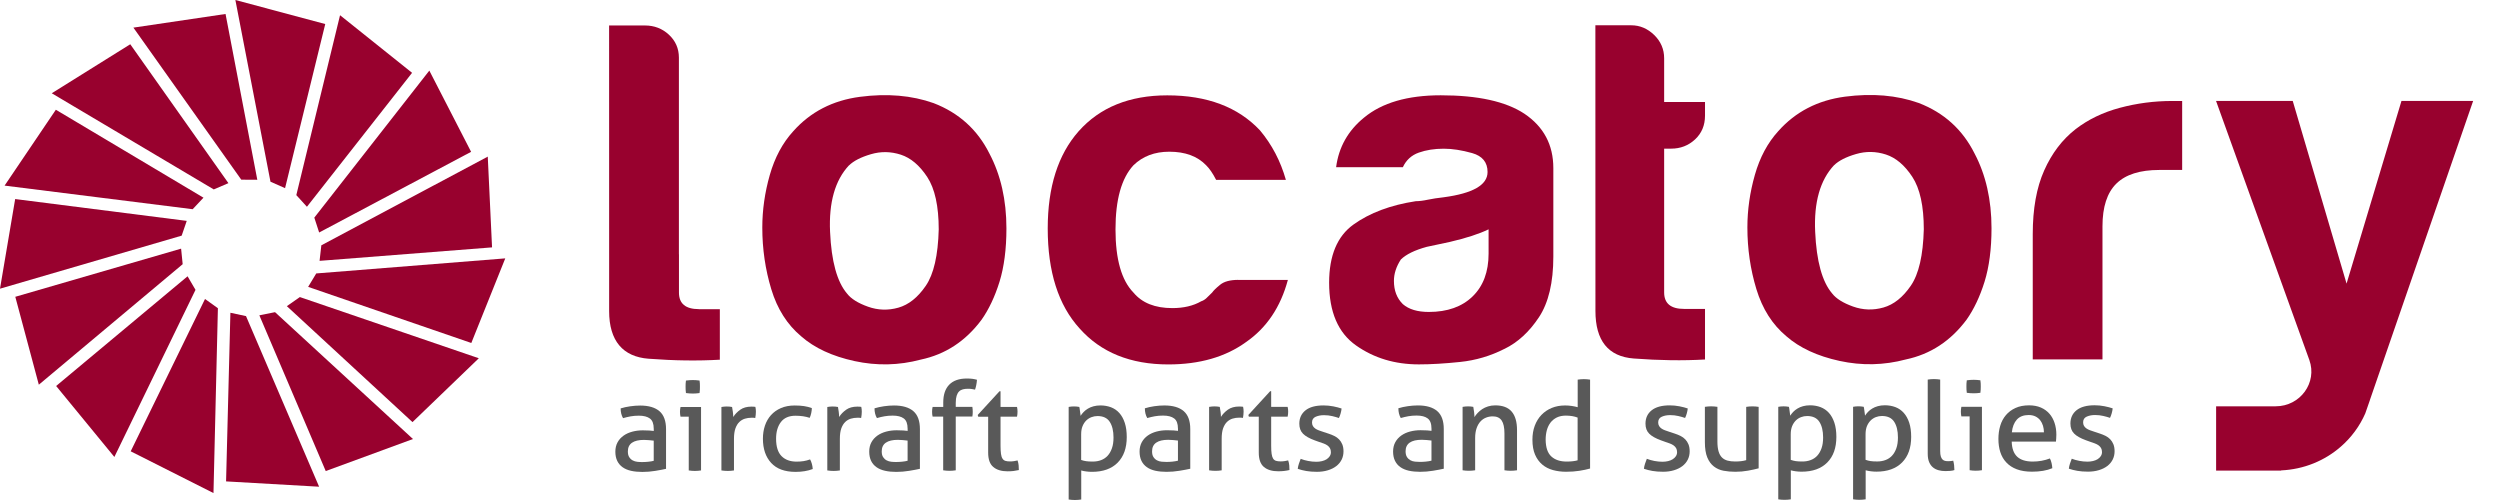
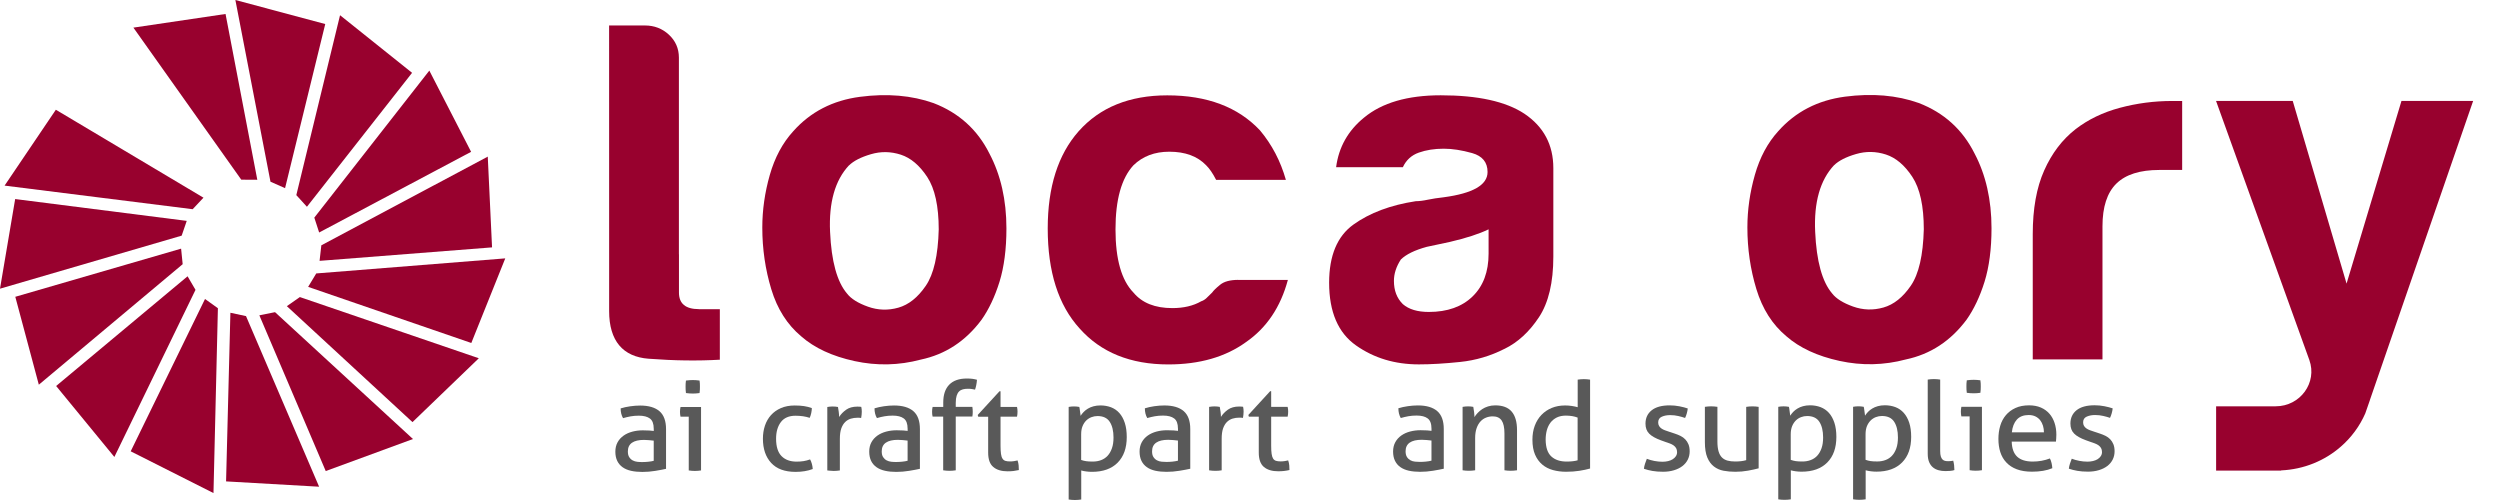
<svg xmlns="http://www.w3.org/2000/svg" width="200" height="40" viewBox="0 0 200 40" fill="none">
  <path d="M52.298 34.292C52.298 33.902 52.196 33.632 51.993 33.482C51.791 33.329 51.496 33.254 51.111 33.254C50.875 33.254 50.652 33.272 50.447 33.309C50.242 33.347 50.039 33.394 49.844 33.452C49.716 33.234 49.652 32.974 49.652 32.672C49.883 32.599 50.136 32.544 50.413 32.504C50.69 32.464 50.957 32.444 51.214 32.444C51.891 32.444 52.404 32.594 52.755 32.894C53.106 33.194 53.283 33.674 53.283 34.332V37.507C53.047 37.56 52.76 37.615 52.422 37.67C52.083 37.725 51.739 37.755 51.388 37.755C51.057 37.755 50.757 37.725 50.49 37.667C50.224 37.607 49.995 37.512 49.811 37.38C49.623 37.247 49.48 37.08 49.38 36.875C49.28 36.669 49.228 36.422 49.228 36.132C49.228 35.849 49.288 35.599 49.406 35.384C49.523 35.169 49.685 34.992 49.888 34.849C50.09 34.707 50.324 34.602 50.588 34.532C50.852 34.462 51.129 34.427 51.419 34.427C51.634 34.427 51.814 34.432 51.952 34.442C52.091 34.452 52.209 34.464 52.301 34.477V34.289L52.298 34.292ZM52.298 35.252C52.196 35.239 52.068 35.227 51.914 35.212C51.757 35.199 51.627 35.192 51.519 35.192C51.098 35.192 50.78 35.267 50.559 35.419C50.339 35.572 50.229 35.802 50.229 36.112C50.229 36.309 50.265 36.465 50.342 36.577C50.416 36.69 50.508 36.775 50.621 36.835C50.734 36.895 50.857 36.93 50.99 36.945C51.124 36.96 51.255 36.965 51.375 36.965C51.532 36.965 51.691 36.957 51.857 36.94C52.024 36.922 52.17 36.9 52.298 36.865V35.252Z" fill="#595959" />
  <path d="M55.1 33.332H54.441C54.428 33.279 54.417 33.219 54.41 33.149C54.402 33.079 54.399 33.011 54.399 32.947C54.399 32.882 54.402 32.814 54.41 32.744C54.417 32.674 54.428 32.614 54.441 32.562H56.084V37.635C56.01 37.647 55.928 37.657 55.836 37.665C55.743 37.672 55.661 37.675 55.587 37.675C55.52 37.675 55.441 37.672 55.348 37.665C55.256 37.657 55.174 37.647 55.1 37.635V33.332ZM54.876 31.444C54.864 31.364 54.853 31.279 54.851 31.186C54.848 31.094 54.846 31.011 54.846 30.939C54.846 30.866 54.846 30.784 54.851 30.691C54.853 30.599 54.864 30.516 54.876 30.444C54.964 30.431 55.059 30.421 55.161 30.414C55.264 30.406 55.351 30.404 55.425 30.404C55.5 30.404 55.587 30.406 55.689 30.414C55.792 30.421 55.882 30.431 55.964 30.444C55.977 30.516 55.987 30.599 55.99 30.691C55.992 30.784 55.995 30.866 55.995 30.939C55.995 31.011 55.995 31.094 55.99 31.186C55.987 31.279 55.977 31.364 55.964 31.444C55.882 31.456 55.792 31.466 55.695 31.474C55.597 31.481 55.51 31.484 55.436 31.484C55.353 31.484 55.264 31.481 55.161 31.474C55.059 31.466 54.964 31.456 54.876 31.444Z" fill="#595959" />
-   <path d="M57.715 32.559C57.79 32.547 57.861 32.537 57.928 32.529C57.995 32.522 58.067 32.519 58.141 32.519C58.215 32.519 58.29 32.522 58.364 32.529C58.439 32.537 58.505 32.547 58.567 32.559C58.587 32.659 58.608 32.789 58.628 32.949C58.649 33.112 58.659 33.247 58.659 33.359C58.8 33.134 58.99 32.942 59.221 32.777C59.454 32.612 59.754 32.529 60.118 32.529C60.172 32.529 60.229 32.529 60.285 32.534C60.342 32.537 60.393 32.542 60.431 32.549C60.444 32.609 60.455 32.672 60.462 32.737C60.47 32.802 60.472 32.872 60.472 32.944C60.472 33.024 60.467 33.107 60.457 33.192C60.447 33.277 60.434 33.359 60.421 33.439C60.367 33.427 60.311 33.419 60.255 33.419H60.118C59.936 33.419 59.762 33.444 59.595 33.494C59.429 33.544 59.28 33.632 59.149 33.757C59.018 33.882 58.913 34.054 58.834 34.272C58.757 34.489 58.718 34.769 58.718 35.112V37.635C58.644 37.647 58.562 37.657 58.469 37.665C58.377 37.672 58.295 37.675 58.221 37.675C58.146 37.675 58.064 37.672 57.972 37.665C57.88 37.657 57.795 37.647 57.713 37.635V32.562L57.715 32.559Z" fill="#595959" />
  <path d="M64.806 36.752C64.86 36.844 64.909 36.96 64.947 37.097C64.985 37.235 65.011 37.377 65.019 37.522C64.619 37.675 64.162 37.75 63.649 37.75C62.782 37.75 62.131 37.512 61.692 37.032C61.254 36.555 61.033 35.91 61.033 35.099C61.033 34.724 61.087 34.374 61.195 34.052C61.303 33.729 61.464 33.449 61.677 33.212C61.89 32.974 62.154 32.787 62.472 32.647C62.79 32.509 63.159 32.439 63.577 32.439C63.862 32.439 64.111 32.456 64.329 32.489C64.544 32.522 64.752 32.574 64.947 32.647C64.947 32.759 64.931 32.889 64.901 33.037C64.87 33.184 64.829 33.314 64.775 33.427C64.444 33.314 64.065 33.259 63.639 33.259C63.118 33.259 62.728 33.427 62.472 33.764C62.216 34.099 62.087 34.544 62.087 35.099C62.087 35.732 62.233 36.194 62.523 36.489C62.813 36.782 63.213 36.93 63.721 36.93C63.924 36.93 64.111 36.917 64.285 36.89C64.457 36.862 64.632 36.817 64.808 36.752H64.806Z" fill="#595959" />
-   <path d="M66.186 32.559C66.261 32.547 66.332 32.537 66.399 32.529C66.466 32.522 66.538 32.519 66.612 32.519C66.686 32.519 66.761 32.522 66.835 32.529C66.909 32.537 66.976 32.547 67.038 32.559C67.058 32.659 67.079 32.789 67.099 32.949C67.12 33.112 67.13 33.247 67.13 33.359C67.271 33.134 67.461 32.942 67.692 32.777C67.925 32.612 68.225 32.529 68.589 32.529C68.643 32.529 68.7 32.529 68.756 32.534C68.812 32.537 68.864 32.542 68.902 32.549C68.915 32.609 68.925 32.672 68.933 32.737C68.941 32.802 68.943 32.872 68.943 32.944C68.943 33.024 68.938 33.107 68.928 33.192C68.918 33.277 68.905 33.359 68.892 33.439C68.838 33.427 68.782 33.419 68.725 33.419C68.669 33.419 68.623 33.419 68.589 33.419C68.407 33.419 68.233 33.444 68.066 33.494C67.899 33.544 67.751 33.632 67.62 33.757C67.489 33.882 67.384 34.054 67.304 34.272C67.227 34.489 67.189 34.769 67.189 35.112V37.635C67.115 37.647 67.032 37.657 66.94 37.665C66.848 37.672 66.766 37.675 66.691 37.675C66.617 37.675 66.535 37.672 66.443 37.665C66.35 37.657 66.266 37.647 66.184 37.635V32.562L66.186 32.559Z" fill="#595959" />
+   <path d="M66.186 32.559C66.261 32.547 66.332 32.537 66.399 32.529C66.466 32.522 66.538 32.519 66.612 32.519C66.686 32.519 66.761 32.522 66.835 32.529C66.909 32.537 66.976 32.547 67.038 32.559C67.058 32.659 67.079 32.789 67.099 32.949C67.12 33.112 67.13 33.247 67.13 33.359C67.271 33.134 67.461 32.942 67.692 32.777C67.925 32.612 68.225 32.529 68.589 32.529C68.643 32.529 68.7 32.529 68.756 32.534C68.812 32.537 68.864 32.542 68.902 32.549C68.915 32.609 68.925 32.672 68.933 32.737C68.941 32.802 68.943 32.872 68.943 32.944C68.943 33.024 68.938 33.107 68.928 33.192C68.918 33.277 68.905 33.359 68.892 33.439C68.838 33.427 68.782 33.419 68.725 33.419C68.669 33.419 68.623 33.419 68.589 33.419C68.407 33.419 68.233 33.444 68.066 33.494C67.899 33.544 67.751 33.632 67.62 33.757C67.489 33.882 67.384 34.054 67.304 34.272C67.227 34.489 67.189 34.769 67.189 35.112V37.635C67.115 37.647 67.032 37.657 66.94 37.665C66.848 37.672 66.766 37.675 66.691 37.675C66.35 37.657 66.266 37.647 66.184 37.635V32.562L66.186 32.559Z" fill="#595959" />
  <path d="M72.608 34.287C72.608 33.897 72.505 33.627 72.303 33.477C72.1 33.324 71.805 33.249 71.421 33.249C71.185 33.249 70.962 33.267 70.756 33.304C70.551 33.339 70.349 33.389 70.154 33.447C70.025 33.229 69.961 32.969 69.961 32.666C70.192 32.594 70.446 32.539 70.723 32.499C71 32.459 71.267 32.439 71.523 32.439C72.2 32.439 72.713 32.589 73.065 32.889C73.416 33.189 73.593 33.669 73.593 34.329V37.505C73.357 37.557 73.07 37.612 72.731 37.667C72.393 37.722 72.049 37.752 71.698 37.752C71.367 37.752 71.067 37.722 70.8 37.662C70.533 37.602 70.305 37.507 70.12 37.375C69.933 37.242 69.79 37.075 69.689 36.87C69.589 36.664 69.538 36.417 69.538 36.127C69.538 35.844 69.597 35.594 69.715 35.379C69.833 35.164 69.995 34.987 70.197 34.844C70.4 34.702 70.633 34.597 70.897 34.527C71.162 34.457 71.439 34.422 71.728 34.422C71.944 34.422 72.123 34.427 72.262 34.437C72.4 34.447 72.518 34.457 72.611 34.472V34.284L72.608 34.287ZM72.608 35.247C72.505 35.234 72.377 35.222 72.223 35.207C72.067 35.194 71.936 35.187 71.828 35.187C71.408 35.187 71.09 35.262 70.869 35.414C70.649 35.567 70.538 35.797 70.538 36.107C70.538 36.304 70.574 36.459 70.651 36.572C70.726 36.684 70.818 36.77 70.931 36.83C71.044 36.89 71.167 36.925 71.3 36.94C71.433 36.955 71.564 36.96 71.685 36.96C71.841 36.96 72 36.952 72.167 36.935C72.334 36.917 72.48 36.895 72.608 36.86V35.247Z" fill="#595959" />
  <path d="M75.46 33.327H74.609C74.58 33.222 74.567 33.094 74.567 32.942C74.567 32.797 74.58 32.669 74.609 32.556H75.46V32.201C75.46 31.576 75.621 31.099 75.942 30.771C76.263 30.444 76.732 30.281 77.347 30.281C77.517 30.281 77.665 30.289 77.794 30.306C77.922 30.324 78.045 30.349 78.158 30.381C78.145 30.546 78.125 30.689 78.101 30.806C78.078 30.924 78.045 31.046 78.004 31.171C77.937 31.159 77.858 31.144 77.766 31.126C77.673 31.109 77.566 31.101 77.435 31.101C77.286 31.101 77.153 31.116 77.035 31.146C76.917 31.176 76.814 31.231 76.729 31.314C76.645 31.396 76.578 31.511 76.532 31.659C76.486 31.806 76.46 31.996 76.46 32.227V32.551H77.789C77.809 32.684 77.819 32.819 77.819 32.957C77.819 33.082 77.809 33.204 77.789 33.322H76.46V37.625C76.386 37.637 76.304 37.647 76.211 37.655C76.119 37.662 76.037 37.665 75.963 37.665C75.888 37.665 75.804 37.662 75.709 37.655C75.614 37.647 75.529 37.637 75.455 37.625V33.322L75.46 33.327Z" fill="#595959" />
  <path d="M79.05 33.337H78.258L78.217 33.199L79.961 31.299H80.043V32.554H81.361C81.387 32.666 81.402 32.791 81.402 32.929C81.402 33.002 81.4 33.072 81.392 33.137C81.384 33.202 81.374 33.269 81.361 33.334H80.043V35.649C80.043 35.927 80.056 36.147 80.079 36.312C80.102 36.477 80.143 36.605 80.202 36.692C80.258 36.782 80.338 36.84 80.435 36.87C80.533 36.9 80.656 36.915 80.805 36.915C80.92 36.915 81.028 36.907 81.13 36.89C81.233 36.872 81.323 36.855 81.405 36.835C81.451 36.967 81.481 37.102 81.492 37.24C81.502 37.377 81.507 37.5 81.507 37.605C81.371 37.637 81.23 37.662 81.082 37.68C80.933 37.697 80.774 37.705 80.605 37.705C80.117 37.705 79.738 37.59 79.463 37.36C79.189 37.13 79.053 36.747 79.053 36.212V33.334L79.05 33.337Z" fill="#595959" />
  <path d="M85.493 32.554C85.56 32.541 85.629 32.532 85.701 32.524C85.773 32.517 85.844 32.514 85.919 32.514C85.986 32.514 86.057 32.517 86.132 32.524C86.206 32.532 86.278 32.541 86.345 32.554C86.352 32.566 86.36 32.609 86.37 32.679C86.38 32.749 86.391 32.822 86.401 32.902C86.411 32.982 86.421 33.057 86.432 33.129C86.442 33.202 86.447 33.247 86.447 33.267C86.514 33.162 86.596 33.059 86.691 32.959C86.786 32.859 86.898 32.772 87.032 32.691C87.165 32.611 87.311 32.549 87.478 32.504C87.645 32.459 87.827 32.434 88.032 32.434C88.337 32.434 88.619 32.484 88.879 32.581C89.14 32.681 89.363 32.834 89.548 33.042C89.735 33.249 89.879 33.514 89.984 33.834C90.089 34.154 90.14 34.532 90.14 34.967C90.14 35.837 89.899 36.517 89.415 37.01C88.93 37.5 88.245 37.747 87.36 37.747C87.211 37.747 87.06 37.737 86.904 37.717C86.747 37.697 86.614 37.672 86.499 37.637V39.96C86.419 39.972 86.332 39.982 86.24 39.99C86.147 39.998 86.065 40 85.991 40C85.916 40 85.834 39.998 85.742 39.99C85.65 39.982 85.567 39.972 85.493 39.96V32.551V32.554ZM86.496 36.797C86.624 36.842 86.755 36.877 86.891 36.895C87.027 36.915 87.201 36.925 87.419 36.925C87.663 36.925 87.886 36.887 88.089 36.81C88.291 36.732 88.466 36.617 88.612 36.457C88.758 36.3 88.871 36.099 88.955 35.859C89.04 35.619 89.081 35.334 89.081 35.004C89.081 34.477 88.981 34.059 88.781 33.749C88.581 33.439 88.255 33.284 87.801 33.284C87.632 33.284 87.471 33.314 87.314 33.374C87.158 33.434 87.019 33.522 86.898 33.642C86.778 33.759 86.678 33.912 86.604 34.092C86.529 34.274 86.493 34.489 86.493 34.739V36.797H86.496Z" fill="#595959" />
  <path d="M94.236 34.284C94.236 33.894 94.133 33.624 93.931 33.474C93.728 33.322 93.433 33.247 93.049 33.247C92.813 33.247 92.59 33.264 92.384 33.302C92.179 33.339 91.976 33.387 91.782 33.444C91.653 33.227 91.589 32.967 91.589 32.664C91.82 32.592 92.074 32.536 92.351 32.496C92.628 32.456 92.895 32.437 93.151 32.437C93.828 32.437 94.341 32.587 94.692 32.886C95.044 33.187 95.221 33.667 95.221 34.324V37.5C94.985 37.552 94.698 37.607 94.359 37.662C94.021 37.717 93.677 37.747 93.326 37.747C92.995 37.747 92.695 37.717 92.428 37.66C92.161 37.6 91.933 37.505 91.748 37.372C91.561 37.24 91.417 37.072 91.317 36.867C91.217 36.662 91.166 36.414 91.166 36.124C91.166 35.842 91.225 35.592 91.343 35.377C91.461 35.162 91.623 34.984 91.825 34.842C92.028 34.699 92.261 34.594 92.525 34.524C92.79 34.454 93.067 34.419 93.356 34.419C93.572 34.419 93.751 34.424 93.89 34.434C94.028 34.444 94.146 34.457 94.239 34.469V34.282L94.236 34.284ZM94.236 35.244C94.133 35.232 94.005 35.219 93.851 35.204C93.695 35.192 93.564 35.184 93.456 35.184C93.036 35.184 92.718 35.259 92.497 35.412C92.277 35.564 92.166 35.794 92.166 36.105C92.166 36.302 92.202 36.457 92.279 36.569C92.353 36.682 92.446 36.767 92.559 36.827C92.671 36.887 92.795 36.922 92.928 36.935C93.061 36.947 93.192 36.955 93.313 36.955C93.469 36.955 93.628 36.947 93.795 36.93C93.962 36.912 94.108 36.887 94.236 36.855V35.242V35.244Z" fill="#595959" />
  <path d="M96.731 32.551C96.805 32.539 96.877 32.529 96.944 32.522C97.011 32.514 97.082 32.511 97.157 32.511C97.231 32.511 97.305 32.514 97.38 32.522C97.454 32.529 97.521 32.539 97.582 32.551C97.603 32.651 97.624 32.782 97.644 32.942C97.665 33.104 97.675 33.239 97.675 33.352C97.816 33.127 98.006 32.934 98.237 32.769C98.47 32.604 98.77 32.522 99.134 32.522C99.188 32.522 99.244 32.522 99.301 32.527C99.357 32.529 99.409 32.534 99.447 32.542C99.46 32.602 99.47 32.664 99.478 32.729C99.485 32.794 99.488 32.864 99.488 32.937C99.488 33.017 99.483 33.099 99.473 33.184C99.462 33.269 99.45 33.352 99.437 33.432C99.383 33.419 99.326 33.412 99.27 33.412H99.134C98.952 33.412 98.778 33.437 98.611 33.487C98.444 33.537 98.296 33.624 98.165 33.749C98.034 33.874 97.929 34.047 97.849 34.264C97.772 34.482 97.734 34.762 97.734 35.104V37.627C97.659 37.64 97.577 37.65 97.485 37.657C97.393 37.665 97.311 37.667 97.236 37.667C97.162 37.667 97.08 37.665 96.988 37.657C96.895 37.65 96.811 37.64 96.728 37.627V32.554L96.731 32.551Z" fill="#595959" />
  <path d="M100.699 33.334H99.909L99.868 33.197L101.612 31.296H101.694V32.551H103.012C103.041 32.664 103.053 32.789 103.053 32.926C103.053 32.999 103.051 33.069 103.043 33.134C103.035 33.199 103.025 33.267 103.012 33.332H101.694V35.647C101.694 35.925 101.704 36.145 101.73 36.309C101.753 36.474 101.794 36.602 101.851 36.69C101.907 36.779 101.987 36.837 102.084 36.867C102.181 36.897 102.305 36.912 102.453 36.912C102.569 36.912 102.676 36.904 102.779 36.887C102.882 36.87 102.971 36.852 103.053 36.832C103.1 36.965 103.13 37.1 103.141 37.237C103.151 37.375 103.156 37.497 103.156 37.602C103.02 37.635 102.879 37.66 102.73 37.677C102.582 37.695 102.422 37.702 102.253 37.702C101.766 37.702 101.386 37.587 101.112 37.357C100.838 37.127 100.702 36.745 100.702 36.209V33.332L100.699 33.334Z" fill="#595959" />
-   <path d="M104.049 36.705C104.231 36.777 104.433 36.835 104.651 36.877C104.872 36.919 105.09 36.942 105.305 36.942C105.462 36.942 105.61 36.925 105.752 36.892C105.893 36.859 106.016 36.81 106.121 36.745C106.226 36.679 106.311 36.597 106.375 36.502C106.439 36.407 106.472 36.3 106.472 36.179C106.472 36.047 106.447 35.94 106.395 35.852C106.344 35.767 106.277 35.694 106.193 35.634C106.108 35.574 106.011 35.524 105.898 35.482C105.787 35.439 105.667 35.397 105.539 35.359L105.185 35.232C104.751 35.074 104.436 34.894 104.241 34.697C104.043 34.499 103.946 34.232 103.946 33.897C103.946 33.449 104.11 33.092 104.438 32.829C104.767 32.564 105.249 32.434 105.885 32.434C106.149 32.434 106.408 32.459 106.662 32.509C106.916 32.559 107.136 32.617 107.326 32.681C107.313 32.814 107.288 32.944 107.249 33.077C107.213 33.209 107.167 33.332 107.113 33.442C106.965 33.389 106.788 33.337 106.58 33.289C106.375 33.239 106.152 33.214 105.916 33.214C105.664 33.214 105.444 33.257 105.251 33.342C105.059 33.427 104.962 33.579 104.962 33.797C104.962 33.909 104.985 34.004 105.033 34.084C105.082 34.164 105.146 34.232 105.226 34.287C105.308 34.342 105.4 34.392 105.505 34.429C105.61 34.467 105.723 34.509 105.846 34.547L106.293 34.694C106.454 34.747 106.608 34.809 106.754 34.882C106.901 34.954 107.024 35.044 107.129 35.154C107.234 35.262 107.319 35.394 107.383 35.549C107.447 35.704 107.48 35.892 107.48 36.109C107.48 36.355 107.429 36.577 107.329 36.777C107.226 36.98 107.083 37.15 106.898 37.292C106.711 37.435 106.488 37.545 106.223 37.625C105.959 37.705 105.67 37.745 105.351 37.745C105.033 37.745 104.744 37.722 104.5 37.68C104.256 37.637 104.031 37.58 103.82 37.507C103.833 37.375 103.864 37.242 103.908 37.107C103.951 36.972 104 36.84 104.054 36.707L104.049 36.705Z" fill="#595959" />
  <path d="M114.518 34.282C114.518 33.892 114.415 33.622 114.212 33.472C114.01 33.319 113.714 33.244 113.33 33.244C113.094 33.244 112.871 33.262 112.666 33.299C112.46 33.337 112.258 33.384 112.062 33.442C111.935 33.224 111.87 32.964 111.87 32.661C112.101 32.589 112.352 32.534 112.632 32.494C112.909 32.454 113.176 32.434 113.432 32.434C114.109 32.434 114.623 32.584 114.974 32.884C115.325 33.184 115.502 33.664 115.502 34.322V37.497C115.266 37.55 114.978 37.605 114.64 37.66C114.302 37.715 113.958 37.745 113.606 37.745C113.275 37.745 112.976 37.715 112.709 37.657C112.442 37.597 112.217 37.502 112.03 37.37C111.842 37.237 111.699 37.07 111.599 36.864C111.498 36.66 111.447 36.412 111.447 36.122C111.447 35.839 111.507 35.589 111.625 35.374C111.742 35.159 111.904 34.982 112.107 34.839C112.309 34.697 112.542 34.592 112.806 34.522C113.071 34.452 113.348 34.417 113.638 34.417C113.853 34.417 114.032 34.422 114.171 34.432C114.309 34.442 114.427 34.454 114.52 34.467V34.279L114.518 34.282ZM114.518 35.242C114.415 35.229 114.286 35.217 114.133 35.202C113.976 35.189 113.845 35.182 113.737 35.182C113.317 35.182 112.999 35.257 112.778 35.409C112.558 35.562 112.447 35.792 112.447 36.102C112.447 36.3 112.486 36.455 112.561 36.567C112.634 36.679 112.727 36.764 112.84 36.825C112.95 36.885 113.075 36.919 113.21 36.932C113.345 36.944 113.473 36.952 113.594 36.952C113.75 36.952 113.909 36.944 114.076 36.927C114.243 36.91 114.389 36.887 114.518 36.852V35.239V35.242Z" fill="#595959" />
  <path d="M117.012 32.549C117.087 32.536 117.158 32.527 117.23 32.519C117.302 32.512 117.373 32.509 117.448 32.509C117.523 32.509 117.592 32.512 117.656 32.519C117.72 32.527 117.79 32.536 117.863 32.549C117.884 32.649 117.904 32.782 117.925 32.949C117.945 33.117 117.956 33.257 117.956 33.369C118.022 33.257 118.11 33.144 118.214 33.034C118.32 32.924 118.44 32.822 118.573 32.732C118.71 32.642 118.864 32.569 119.04 32.514C119.216 32.459 119.41 32.429 119.618 32.429C120.212 32.429 120.654 32.596 120.936 32.929C121.221 33.262 121.362 33.754 121.362 34.407V37.622C121.287 37.635 121.203 37.645 121.108 37.652C121.012 37.66 120.928 37.662 120.854 37.662C120.78 37.662 120.698 37.66 120.605 37.652C120.513 37.645 120.431 37.635 120.356 37.622V34.674C120.356 34.207 120.282 33.862 120.134 33.642C119.984 33.422 119.749 33.309 119.423 33.309C119.233 33.309 119.053 33.342 118.885 33.409C118.715 33.474 118.566 33.577 118.438 33.717C118.31 33.854 118.207 34.034 118.128 34.257C118.051 34.477 118.012 34.744 118.012 35.052V37.622C117.938 37.635 117.856 37.645 117.764 37.652C117.671 37.66 117.59 37.662 117.515 37.662C117.44 37.662 117.356 37.66 117.261 37.652C117.166 37.645 117.081 37.635 117.007 37.622V32.549H117.012Z" fill="#595959" />
  <path d="M126.212 30.371C126.287 30.359 126.371 30.349 126.466 30.341C126.56 30.334 126.643 30.331 126.71 30.331C126.784 30.331 126.866 30.334 126.958 30.341C127.05 30.349 127.132 30.359 127.207 30.371V37.482C126.951 37.555 126.663 37.615 126.345 37.665C126.027 37.715 125.674 37.74 125.281 37.74C124.917 37.74 124.568 37.695 124.24 37.607C123.912 37.517 123.627 37.372 123.383 37.167C123.14 36.962 122.947 36.7 122.806 36.374C122.665 36.052 122.594 35.652 122.594 35.177C122.594 34.769 122.655 34.397 122.781 34.059C122.906 33.724 123.084 33.434 123.314 33.194C123.545 32.954 123.819 32.767 124.14 32.634C124.461 32.502 124.817 32.437 125.209 32.437C125.386 32.437 125.564 32.449 125.743 32.477C125.923 32.504 126.078 32.536 126.215 32.577V30.371H126.212ZM126.212 33.407C126.076 33.354 125.93 33.314 125.776 33.289C125.622 33.264 125.45 33.249 125.269 33.249C124.992 33.249 124.751 33.299 124.547 33.397C124.345 33.497 124.179 33.632 124.045 33.802C123.914 33.974 123.814 34.177 123.749 34.409C123.686 34.644 123.652 34.899 123.652 35.174C123.66 35.802 123.811 36.249 124.11 36.52C124.407 36.789 124.812 36.925 125.327 36.925C125.504 36.925 125.665 36.917 125.814 36.9C125.964 36.882 126.095 36.86 126.209 36.825V33.402L126.212 33.407Z" fill="#595959" />
  <path d="M131.742 36.702C131.925 36.775 132.127 36.832 132.345 36.875C132.566 36.917 132.783 36.94 132.999 36.94C133.155 36.94 133.304 36.922 133.445 36.89C133.586 36.857 133.709 36.807 133.814 36.742C133.919 36.677 134.004 36.595 134.068 36.5C134.132 36.405 134.166 36.297 134.166 36.177C134.166 36.044 134.14 35.937 134.089 35.849C134.037 35.764 133.971 35.692 133.886 35.632C133.801 35.572 133.704 35.522 133.592 35.479C133.481 35.437 133.36 35.395 133.232 35.354L132.878 35.227C132.445 35.069 132.129 34.892 131.934 34.692C131.736 34.494 131.639 34.227 131.639 33.892C131.639 33.444 131.803 33.087 132.132 32.824C132.46 32.562 132.942 32.429 133.579 32.429C133.842 32.429 134.102 32.454 134.355 32.504C134.609 32.554 134.83 32.612 135.02 32.677C135.007 32.809 134.981 32.939 134.943 33.072C134.906 33.204 134.861 33.327 134.807 33.437C134.658 33.384 134.481 33.332 134.274 33.284C134.068 33.234 133.845 33.209 133.609 33.209C133.358 33.209 133.138 33.252 132.945 33.337C132.753 33.422 132.655 33.574 132.655 33.792C132.655 33.904 132.678 33.999 132.727 34.079C132.773 34.159 132.84 34.227 132.919 34.282C133.001 34.337 133.093 34.387 133.199 34.424C133.304 34.462 133.416 34.504 133.54 34.542L133.986 34.689C134.147 34.742 134.302 34.804 134.448 34.877C134.594 34.949 134.717 35.039 134.822 35.15C134.927 35.257 135.012 35.389 135.076 35.544C135.14 35.699 135.173 35.887 135.173 36.105C135.173 36.349 135.123 36.572 135.022 36.772C134.923 36.972 134.775 37.145 134.592 37.287C134.405 37.43 134.181 37.54 133.917 37.62C133.652 37.7 133.362 37.74 133.045 37.74C132.727 37.74 132.437 37.717 132.194 37.675C131.949 37.632 131.724 37.575 131.514 37.502C131.527 37.37 131.557 37.237 131.601 37.102C131.644 36.967 131.693 36.835 131.747 36.702H131.742Z" fill="#595959" />
  <path d="M136.388 32.547C136.462 32.534 136.547 32.524 136.642 32.517C136.737 32.509 136.819 32.507 136.886 32.507C136.96 32.507 137.045 32.509 137.139 32.517C137.234 32.524 137.319 32.534 137.393 32.547V35.327C137.393 35.645 137.425 35.904 137.486 36.112C137.548 36.32 137.637 36.482 137.76 36.602C137.883 36.722 138.03 36.802 138.206 36.85C138.383 36.895 138.586 36.92 138.814 36.92C139.158 36.92 139.453 36.885 139.696 36.812V32.549C139.771 32.536 139.853 32.527 139.946 32.519C140.038 32.512 140.12 32.509 140.194 32.509C140.268 32.509 140.35 32.512 140.443 32.519C140.535 32.527 140.617 32.536 140.692 32.549V37.465C140.456 37.53 140.174 37.592 139.845 37.652C139.517 37.712 139.178 37.742 138.827 37.742C138.496 37.742 138.183 37.715 137.888 37.66C137.593 37.605 137.335 37.49 137.111 37.317C136.888 37.145 136.711 36.905 136.583 36.595C136.455 36.285 136.391 35.877 136.391 35.37V32.552L136.388 32.547Z" fill="#595959" />
  <path d="M142.261 32.547C142.328 32.534 142.397 32.524 142.469 32.517C142.541 32.509 142.612 32.507 142.687 32.507C142.754 32.507 142.825 32.509 142.9 32.517C142.974 32.524 143.046 32.534 143.113 32.547C143.12 32.559 143.128 32.602 143.139 32.669C143.148 32.739 143.159 32.812 143.169 32.892C143.18 32.972 143.189 33.047 143.2 33.119C143.21 33.192 143.215 33.237 143.215 33.257C143.282 33.152 143.365 33.049 143.459 32.949C143.554 32.849 143.666 32.762 143.8 32.682C143.931 32.602 144.079 32.539 144.247 32.494C144.413 32.449 144.595 32.424 144.8 32.424C145.105 32.424 145.387 32.474 145.647 32.572C145.905 32.672 146.129 32.824 146.316 33.032C146.501 33.239 146.647 33.504 146.752 33.822C146.857 34.142 146.909 34.519 146.909 34.954C146.909 35.825 146.668 36.505 146.183 36.997C145.698 37.487 145.016 37.735 144.128 37.735C143.98 37.735 143.828 37.725 143.672 37.705C143.515 37.685 143.382 37.657 143.266 37.625V39.947C143.187 39.96 143.1 39.97 143.008 39.977C142.915 39.985 142.833 39.987 142.759 39.987C142.685 39.987 142.602 39.985 142.51 39.977C142.418 39.97 142.335 39.96 142.261 39.947V32.539V32.547ZM143.264 36.79C143.393 36.835 143.524 36.87 143.659 36.89C143.795 36.91 143.969 36.92 144.187 36.92C144.431 36.92 144.654 36.882 144.857 36.805C145.06 36.73 145.234 36.612 145.38 36.455C145.526 36.297 145.639 36.097 145.724 35.857C145.808 35.617 145.849 35.332 145.849 35.002C145.849 34.474 145.75 34.057 145.55 33.747C145.35 33.437 145.023 33.282 144.569 33.282C144.4 33.282 144.238 33.312 144.082 33.372C143.926 33.432 143.787 33.519 143.666 33.639C143.546 33.759 143.446 33.909 143.372 34.089C143.298 34.272 143.259 34.487 143.259 34.737V36.795L143.264 36.79Z" fill="#595959" />
  <path d="M148.247 32.544C148.314 32.532 148.383 32.522 148.455 32.514C148.527 32.507 148.598 32.504 148.673 32.504C148.74 32.504 148.811 32.507 148.886 32.514C148.961 32.522 149.032 32.532 149.099 32.544C149.107 32.557 149.114 32.599 149.124 32.667C149.135 32.737 149.144 32.809 149.155 32.889C149.165 32.969 149.176 33.044 149.186 33.117C149.196 33.189 149.202 33.234 149.202 33.254C149.268 33.149 149.35 33.047 149.445 32.947C149.54 32.847 149.653 32.759 149.786 32.679C149.916 32.599 150.066 32.537 150.232 32.492C150.399 32.447 150.581 32.422 150.787 32.422C151.092 32.422 151.374 32.472 151.632 32.569C151.892 32.667 152.114 32.822 152.301 33.029C152.486 33.237 152.633 33.499 152.738 33.819C152.843 34.139 152.894 34.517 152.894 34.952C152.894 35.822 152.653 36.502 152.168 36.995C151.684 37.485 151.002 37.732 150.114 37.732C149.965 37.732 149.815 37.722 149.658 37.702C149.501 37.682 149.368 37.655 149.253 37.622V39.945C149.173 39.958 149.086 39.968 148.993 39.975C148.901 39.983 148.819 39.985 148.744 39.985C148.671 39.985 148.589 39.983 148.496 39.975C148.404 39.968 148.322 39.958 148.247 39.945V32.537V32.544ZM149.25 36.787C149.378 36.832 149.509 36.867 149.645 36.887C149.781 36.907 149.955 36.917 150.174 36.917C150.417 36.917 150.64 36.88 150.843 36.802C151.045 36.727 151.219 36.61 151.366 36.452C151.512 36.294 151.625 36.094 151.71 35.855C151.794 35.614 151.835 35.33 151.835 34.999C151.835 34.472 151.735 34.054 151.535 33.744C151.335 33.434 151.009 33.279 150.555 33.279C150.386 33.279 150.224 33.309 150.068 33.369C149.912 33.429 149.774 33.517 149.653 33.637C149.533 33.757 149.432 33.907 149.357 34.087C149.283 34.269 149.245 34.484 149.245 34.734V36.792L149.25 36.787Z" fill="#595959" />
  <path d="M154.22 30.366C154.295 30.354 154.377 30.344 154.469 30.336C154.56 30.329 154.643 30.326 154.717 30.326C154.792 30.326 154.874 30.329 154.966 30.336C155.059 30.344 155.141 30.354 155.215 30.366V36.082C155.215 36.267 155.233 36.412 155.266 36.517C155.3 36.622 155.345 36.705 155.403 36.76C155.459 36.815 155.528 36.852 155.605 36.87C155.682 36.887 155.766 36.895 155.854 36.895C155.915 36.895 155.984 36.892 156.061 36.885C156.138 36.877 156.205 36.867 156.259 36.855C156.321 37.085 156.351 37.337 156.351 37.607C156.256 37.64 156.141 37.662 156.005 37.672C155.869 37.682 155.745 37.687 155.631 37.687C155.433 37.687 155.251 37.665 155.082 37.617C154.912 37.57 154.764 37.495 154.635 37.39C154.508 37.285 154.405 37.142 154.33 36.965C154.256 36.787 154.218 36.565 154.218 36.302V30.369L154.22 30.366Z" fill="#595959" />
  <path d="M157.57 33.314H156.91C156.897 33.262 156.888 33.199 156.88 33.132C156.872 33.062 156.869 32.994 156.869 32.929C156.869 32.864 156.872 32.797 156.88 32.727C156.888 32.657 156.897 32.596 156.91 32.544H158.555V37.617C158.48 37.63 158.398 37.64 158.306 37.647C158.213 37.655 158.131 37.657 158.057 37.657C157.99 37.657 157.91 37.655 157.818 37.647C157.726 37.64 157.644 37.63 157.57 37.617V33.314ZM157.344 31.424C157.331 31.344 157.323 31.259 157.318 31.166C157.316 31.074 157.313 30.991 157.313 30.919C157.313 30.846 157.313 30.764 157.318 30.671C157.323 30.579 157.329 30.496 157.344 30.424C157.431 30.411 157.525 30.401 157.628 30.394C157.731 30.386 157.818 30.384 157.893 30.384C157.968 30.384 158.054 30.386 158.157 30.394C158.259 30.401 158.349 30.411 158.431 30.424C158.444 30.496 158.454 30.579 158.457 30.671C158.46 30.764 158.462 30.846 158.462 30.919C158.462 30.991 158.462 31.074 158.457 31.166C158.454 31.259 158.444 31.344 158.431 31.424C158.349 31.436 158.259 31.446 158.162 31.454C158.065 31.461 157.977 31.464 157.903 31.464C157.821 31.464 157.731 31.461 157.628 31.454C157.525 31.446 157.431 31.436 157.344 31.424Z" fill="#595959" />
  <path d="M160.937 35.322C160.95 35.874 161.099 36.282 161.379 36.54C161.658 36.797 162.073 36.925 162.622 36.925C163.102 36.925 163.559 36.842 163.992 36.677C164.046 36.777 164.09 36.897 164.123 37.037C164.157 37.18 164.177 37.32 164.185 37.457C163.961 37.55 163.715 37.62 163.448 37.665C163.181 37.71 162.886 37.735 162.561 37.735C162.086 37.735 161.681 37.67 161.342 37.542C161.004 37.415 160.725 37.232 160.507 36.997C160.286 36.765 160.127 36.487 160.024 36.167C159.922 35.847 159.873 35.497 159.873 35.114C159.873 34.739 159.922 34.387 160.019 34.062C160.116 33.734 160.268 33.452 160.471 33.212C160.673 32.972 160.929 32.779 161.237 32.639C161.546 32.496 161.91 32.427 162.327 32.427C162.686 32.427 163 32.487 163.271 32.604C163.544 32.722 163.768 32.887 163.951 33.094C164.133 33.302 164.271 33.549 164.366 33.837C164.461 34.124 164.508 34.434 164.508 34.772C164.508 34.864 164.505 34.962 164.497 35.064C164.49 35.167 164.484 35.254 164.477 35.327H160.937V35.322ZM163.515 34.589C163.515 34.404 163.489 34.229 163.438 34.059C163.387 33.892 163.312 33.744 163.215 33.619C163.118 33.494 162.992 33.394 162.841 33.317C162.689 33.242 162.507 33.202 162.297 33.202C161.884 33.202 161.568 33.324 161.348 33.567C161.127 33.812 160.994 34.149 160.948 34.584H163.515V34.589Z" fill="#595959" />
  <path d="M165.736 36.695C165.918 36.767 166.121 36.825 166.339 36.867C166.56 36.91 166.777 36.932 166.992 36.932C167.149 36.932 167.298 36.915 167.439 36.882C167.58 36.85 167.704 36.8 167.808 36.735C167.913 36.67 167.998 36.587 168.063 36.492C168.126 36.397 168.16 36.289 168.16 36.169C168.16 36.037 168.134 35.929 168.083 35.842C168.031 35.757 167.964 35.684 167.88 35.624C167.796 35.565 167.698 35.514 167.585 35.472C167.474 35.429 167.354 35.387 167.226 35.347L166.872 35.219C166.439 35.062 166.123 34.884 165.928 34.684C165.731 34.487 165.633 34.219 165.633 33.884C165.633 33.437 165.798 33.079 166.126 32.817C166.454 32.554 166.936 32.422 167.573 32.422C167.837 32.422 168.095 32.447 168.349 32.497C168.603 32.547 168.824 32.604 169.014 32.669C169.001 32.802 168.975 32.932 168.937 33.064C168.9 33.197 168.855 33.319 168.801 33.429C168.652 33.377 168.476 33.324 168.267 33.277C168.063 33.227 167.839 33.202 167.603 33.202C167.352 33.202 167.132 33.244 166.939 33.329C166.747 33.414 166.65 33.567 166.65 33.784C166.65 33.897 166.672 33.992 166.721 34.072C166.77 34.152 166.833 34.219 166.913 34.274C166.995 34.329 167.087 34.379 167.192 34.417C167.298 34.454 167.411 34.497 167.534 34.534L167.98 34.682C168.141 34.734 168.295 34.797 168.442 34.869C168.588 34.942 168.711 35.032 168.816 35.142C168.921 35.249 169.006 35.382 169.07 35.537C169.134 35.692 169.167 35.88 169.167 36.097C169.167 36.342 169.117 36.565 169.016 36.765C168.917 36.965 168.77 37.137 168.586 37.28C168.398 37.422 168.175 37.532 167.911 37.612C167.646 37.692 167.357 37.732 167.039 37.732C166.721 37.732 166.431 37.71 166.188 37.667C165.944 37.625 165.718 37.567 165.508 37.495C165.521 37.362 165.551 37.23 165.595 37.095C165.639 36.96 165.687 36.827 165.741 36.695H165.736Z" fill="#595959" />
  <path d="M64.095 26.906C62.98 25.973 62.182 24.718 61.703 23.138C61.223 21.558 60.984 19.912 60.984 18.202C60.984 16.802 61.184 15.404 61.582 14.004C61.98 12.604 62.605 11.439 63.454 10.506C64.837 8.951 66.616 8.033 68.794 7.746C70.971 7.461 72.938 7.628 74.692 8.251C76.711 9.029 78.201 10.376 79.157 12.291C80.06 14.002 80.514 15.997 80.514 18.275C80.514 19.932 80.327 21.358 79.958 22.55C79.586 23.743 79.106 24.753 78.524 25.581C77.249 27.291 75.629 28.354 73.662 28.768C71.907 29.236 70.14 29.273 68.36 28.886C66.578 28.498 65.157 27.838 64.095 26.906ZM67.919 13.227C66.803 14.419 66.298 16.195 66.406 18.55C66.511 20.907 66.965 22.553 67.763 23.485C68.081 23.9 68.64 24.25 69.438 24.535C70.235 24.82 71.046 24.846 71.869 24.613C72.692 24.381 73.423 23.798 74.062 22.865C74.7 21.933 75.044 20.43 75.098 18.357C75.098 16.492 74.79 15.094 74.18 14.162C73.567 13.229 72.864 12.634 72.066 12.374C71.269 12.117 70.471 12.101 69.676 12.336C68.878 12.569 68.294 12.869 67.922 13.232L67.919 13.227Z" fill="#98012E" />
  <path d="M99.045 22.393H103.03C102.445 24.568 101.33 26.228 99.683 27.366C98.037 28.559 95.962 29.154 93.466 29.154C90.438 29.154 88.073 28.196 86.37 26.278C84.667 24.413 83.818 21.745 83.818 18.275C83.818 14.959 84.641 12.369 86.288 10.504C87.989 8.589 90.353 7.628 93.382 7.628C96.57 7.628 99.042 8.561 100.796 10.426C101.753 11.566 102.443 12.887 102.871 14.389H97.29C97.024 13.872 96.76 13.484 96.493 13.224C95.8 12.499 94.818 12.137 93.543 12.137C92.374 12.137 91.417 12.499 90.674 13.224C89.717 14.262 89.24 15.972 89.24 18.355C89.24 20.738 89.72 22.423 90.676 23.405C91.366 24.236 92.402 24.648 93.785 24.648C94.687 24.648 95.459 24.468 96.095 24.103C96.254 24.053 96.4 23.96 96.534 23.831C96.665 23.703 96.813 23.558 96.972 23.403C97.078 23.248 97.29 23.04 97.611 22.78C97.929 22.52 98.409 22.393 99.047 22.39L99.045 22.393Z" fill="#98012E" />
  <path d="M120.362 27.906C119.246 28.476 118.061 28.826 116.814 28.956C115.566 29.086 114.463 29.151 113.506 29.151C111.592 29.151 109.918 28.646 108.484 27.636C107.048 26.626 106.333 24.956 106.33 22.623C106.33 20.448 106.979 18.892 108.282 17.96C109.585 17.027 111.244 16.405 113.265 16.095C113.529 16.095 113.85 16.057 114.222 15.977C114.594 15.899 115.019 15.835 115.496 15.782C117.835 15.469 119.005 14.797 119.005 13.762C119.005 12.984 118.592 12.479 117.768 12.246C116.943 12.014 116.186 11.896 115.496 11.896C114.753 11.896 114.088 12.002 113.504 12.209C112.919 12.416 112.493 12.807 112.229 13.374H106.889C107.1 11.769 107.846 10.449 109.121 9.411C110.555 8.221 112.601 7.623 115.258 7.623C118.233 7.623 120.467 8.116 121.954 9.099C123.495 10.136 124.267 11.586 124.267 13.452V20.525C124.267 22.598 123.883 24.218 123.113 25.383C122.341 26.548 121.426 27.391 120.364 27.908L120.362 27.906ZM119.084 18.347C118.34 18.71 117.302 19.047 115.975 19.357L114.142 19.747C113.185 20.008 112.495 20.345 112.069 20.758C111.698 21.328 111.514 21.898 111.514 22.468C111.514 23.245 111.751 23.865 112.231 24.333C112.711 24.748 113.401 24.956 114.304 24.956C115.791 24.956 116.96 24.541 117.812 23.71C118.661 22.883 119.087 21.743 119.087 20.29V18.347H119.084Z" fill="#98012E" />
-   <path d="M136.407 28.759C134.652 28.861 132.751 28.836 130.706 28.681C128.659 28.526 127.635 27.256 127.635 24.873L127.63 2.023H130.5C131.19 2.023 131.803 2.283 132.334 2.798C132.865 3.315 133.132 3.938 133.132 4.663V8.161H136.401V9.249C136.401 10.026 136.134 10.661 135.603 11.154C135.073 11.646 134.435 11.892 133.691 11.892H133.132V23.393C133.132 24.276 133.663 24.713 134.727 24.713H136.401V28.754L136.407 28.759Z" fill="#98012E" />
  <path d="M142.901 26.893C141.786 25.961 140.989 24.706 140.509 23.125C140.029 21.545 139.791 19.9 139.791 18.19C139.791 16.79 139.991 15.392 140.389 13.992C140.786 12.592 141.412 11.426 142.26 10.494C143.643 8.939 145.423 8.021 147.6 7.733C149.778 7.448 151.744 7.616 153.499 8.239C155.517 9.016 157.007 10.364 157.964 12.279C158.867 13.989 159.321 15.984 159.321 18.262C159.321 19.92 159.134 21.345 158.764 22.538C158.392 23.73 157.912 24.741 157.33 25.568C156.056 27.278 154.435 28.341 152.467 28.756C150.714 29.224 148.946 29.261 147.167 28.874C145.385 28.486 143.963 27.826 142.901 26.893ZM146.726 13.214C145.61 14.407 145.105 16.182 145.213 18.537C145.318 20.895 145.772 22.54 146.569 23.473C146.888 23.888 147.447 24.238 148.243 24.523C149.041 24.808 149.852 24.833 150.675 24.601C151.499 24.368 152.23 23.785 152.868 22.853C153.506 21.92 153.85 20.418 153.904 18.345C153.904 16.48 153.596 15.082 152.986 14.149C152.373 13.217 151.671 12.621 150.873 12.361C150.075 12.104 149.277 12.089 148.48 12.324C147.682 12.556 147.097 12.857 146.726 13.219V13.214Z" fill="#98012E" />
  <path d="M162.62 28.754V18.727C162.62 16.707 162.922 15.009 163.535 13.637C164.146 12.264 164.981 11.164 166.046 10.334C167.054 9.556 168.239 8.986 169.592 8.624C170.947 8.261 172.342 8.078 173.779 8.078H174.177C174.335 8.078 174.468 8.078 174.573 8.078V13.597H172.74C171.198 13.597 170.054 13.959 169.313 14.684C168.57 15.412 168.198 16.55 168.198 18.105V28.751H162.62V28.754Z" fill="#98012E" />
  <path d="M55.912 24.731C54.848 24.731 54.317 24.291 54.317 23.41V20.348H54.312V4.601C54.309 3.875 54.042 3.268 53.512 2.775C52.981 2.283 52.342 2.038 51.598 2.038H48.728L48.731 20.348V22.855V24.891C48.731 27.273 49.839 28.544 51.886 28.698C53.932 28.854 55.833 28.878 57.587 28.776V24.736H55.912V24.731Z" fill="#98012E" />
  <path d="M192.118 8.073L187.725 22.69L183.419 8.076H177.284L182.523 22.628L184.747 28.799C185.398 30.609 184.021 32.504 182.054 32.504H180.825H177.289V37.65H182.488V37.632C184.311 37.55 185.972 36.857 187.25 35.745C188.099 35.012 188.779 34.092 189.228 33.059C189.228 33.054 189.232 33.049 189.232 33.044L189.42 32.504L189.592 32.011V32.001L195.916 13.677L197.852 8.073H192.12H192.118Z" fill="#98012E" />
  <path d="M25.707 19.625L39.021 12.529L39.364 19.79L25.566 20.868L25.707 19.625Z" fill="#98012E" />
  <path d="M25.145 17.41L34.346 5.648L37.688 12.146L25.532 18.6L25.145 17.41Z" fill="#98012E" />
  <path d="M23.705 15.609L27.203 1.218L32.966 5.826L24.554 16.542L23.705 15.609Z" fill="#98012E" />
  <path d="M21.638 14.537L18.83 0L26.019 1.925L22.805 15.052L21.638 14.537Z" fill="#98012E" />
  <path d="M19.302 14.374L10.672 2.21L18.043 1.118L20.584 14.382L19.302 14.374Z" fill="#98012E" />
-   <path d="M4.14 7.461L10.421 3.54L18.273 14.652L17.101 15.154L4.14 7.461Z" fill="#98012E" />
  <path d="M0.367 14.849L4.468 8.779L16.278 15.815L15.414 16.737L0.367 14.849Z" fill="#98012E" />
  <path d="M1.213 15.924L14.939 17.67L14.534 18.852L0 23.095L1.213 15.924Z" fill="#98012E" />
  <path d="M1.224 23.743L14.488 19.892L14.614 21.135L3.106 30.776L1.224 23.743Z" fill="#98012E" />
  <path d="M4.491 30.879L15.006 22.103L15.64 23.188L9.149 36.557L4.491 30.879Z" fill="#98012E" />
  <path d="M10.456 36.105L16.401 23.918L17.432 24.658L17.078 39.445L10.456 36.105Z" fill="#98012E" />
  <path d="M18.086 38.512L18.432 25.021L19.681 25.288L25.529 38.937L18.086 38.512Z" fill="#98012E" />
  <path d="M20.748 25.226L22.002 24.973L33.038 35.122L26.059 37.685L20.748 25.226Z" fill="#98012E" />
  <path d="M22.948 24.493L23.989 23.765L38.305 28.661L32.999 33.769L22.948 24.493Z" fill="#98012E" />
  <path d="M24.651 22.95L25.3 21.875L40.421 20.67L37.705 27.439L24.651 22.95Z" fill="#98012E" />
</svg>